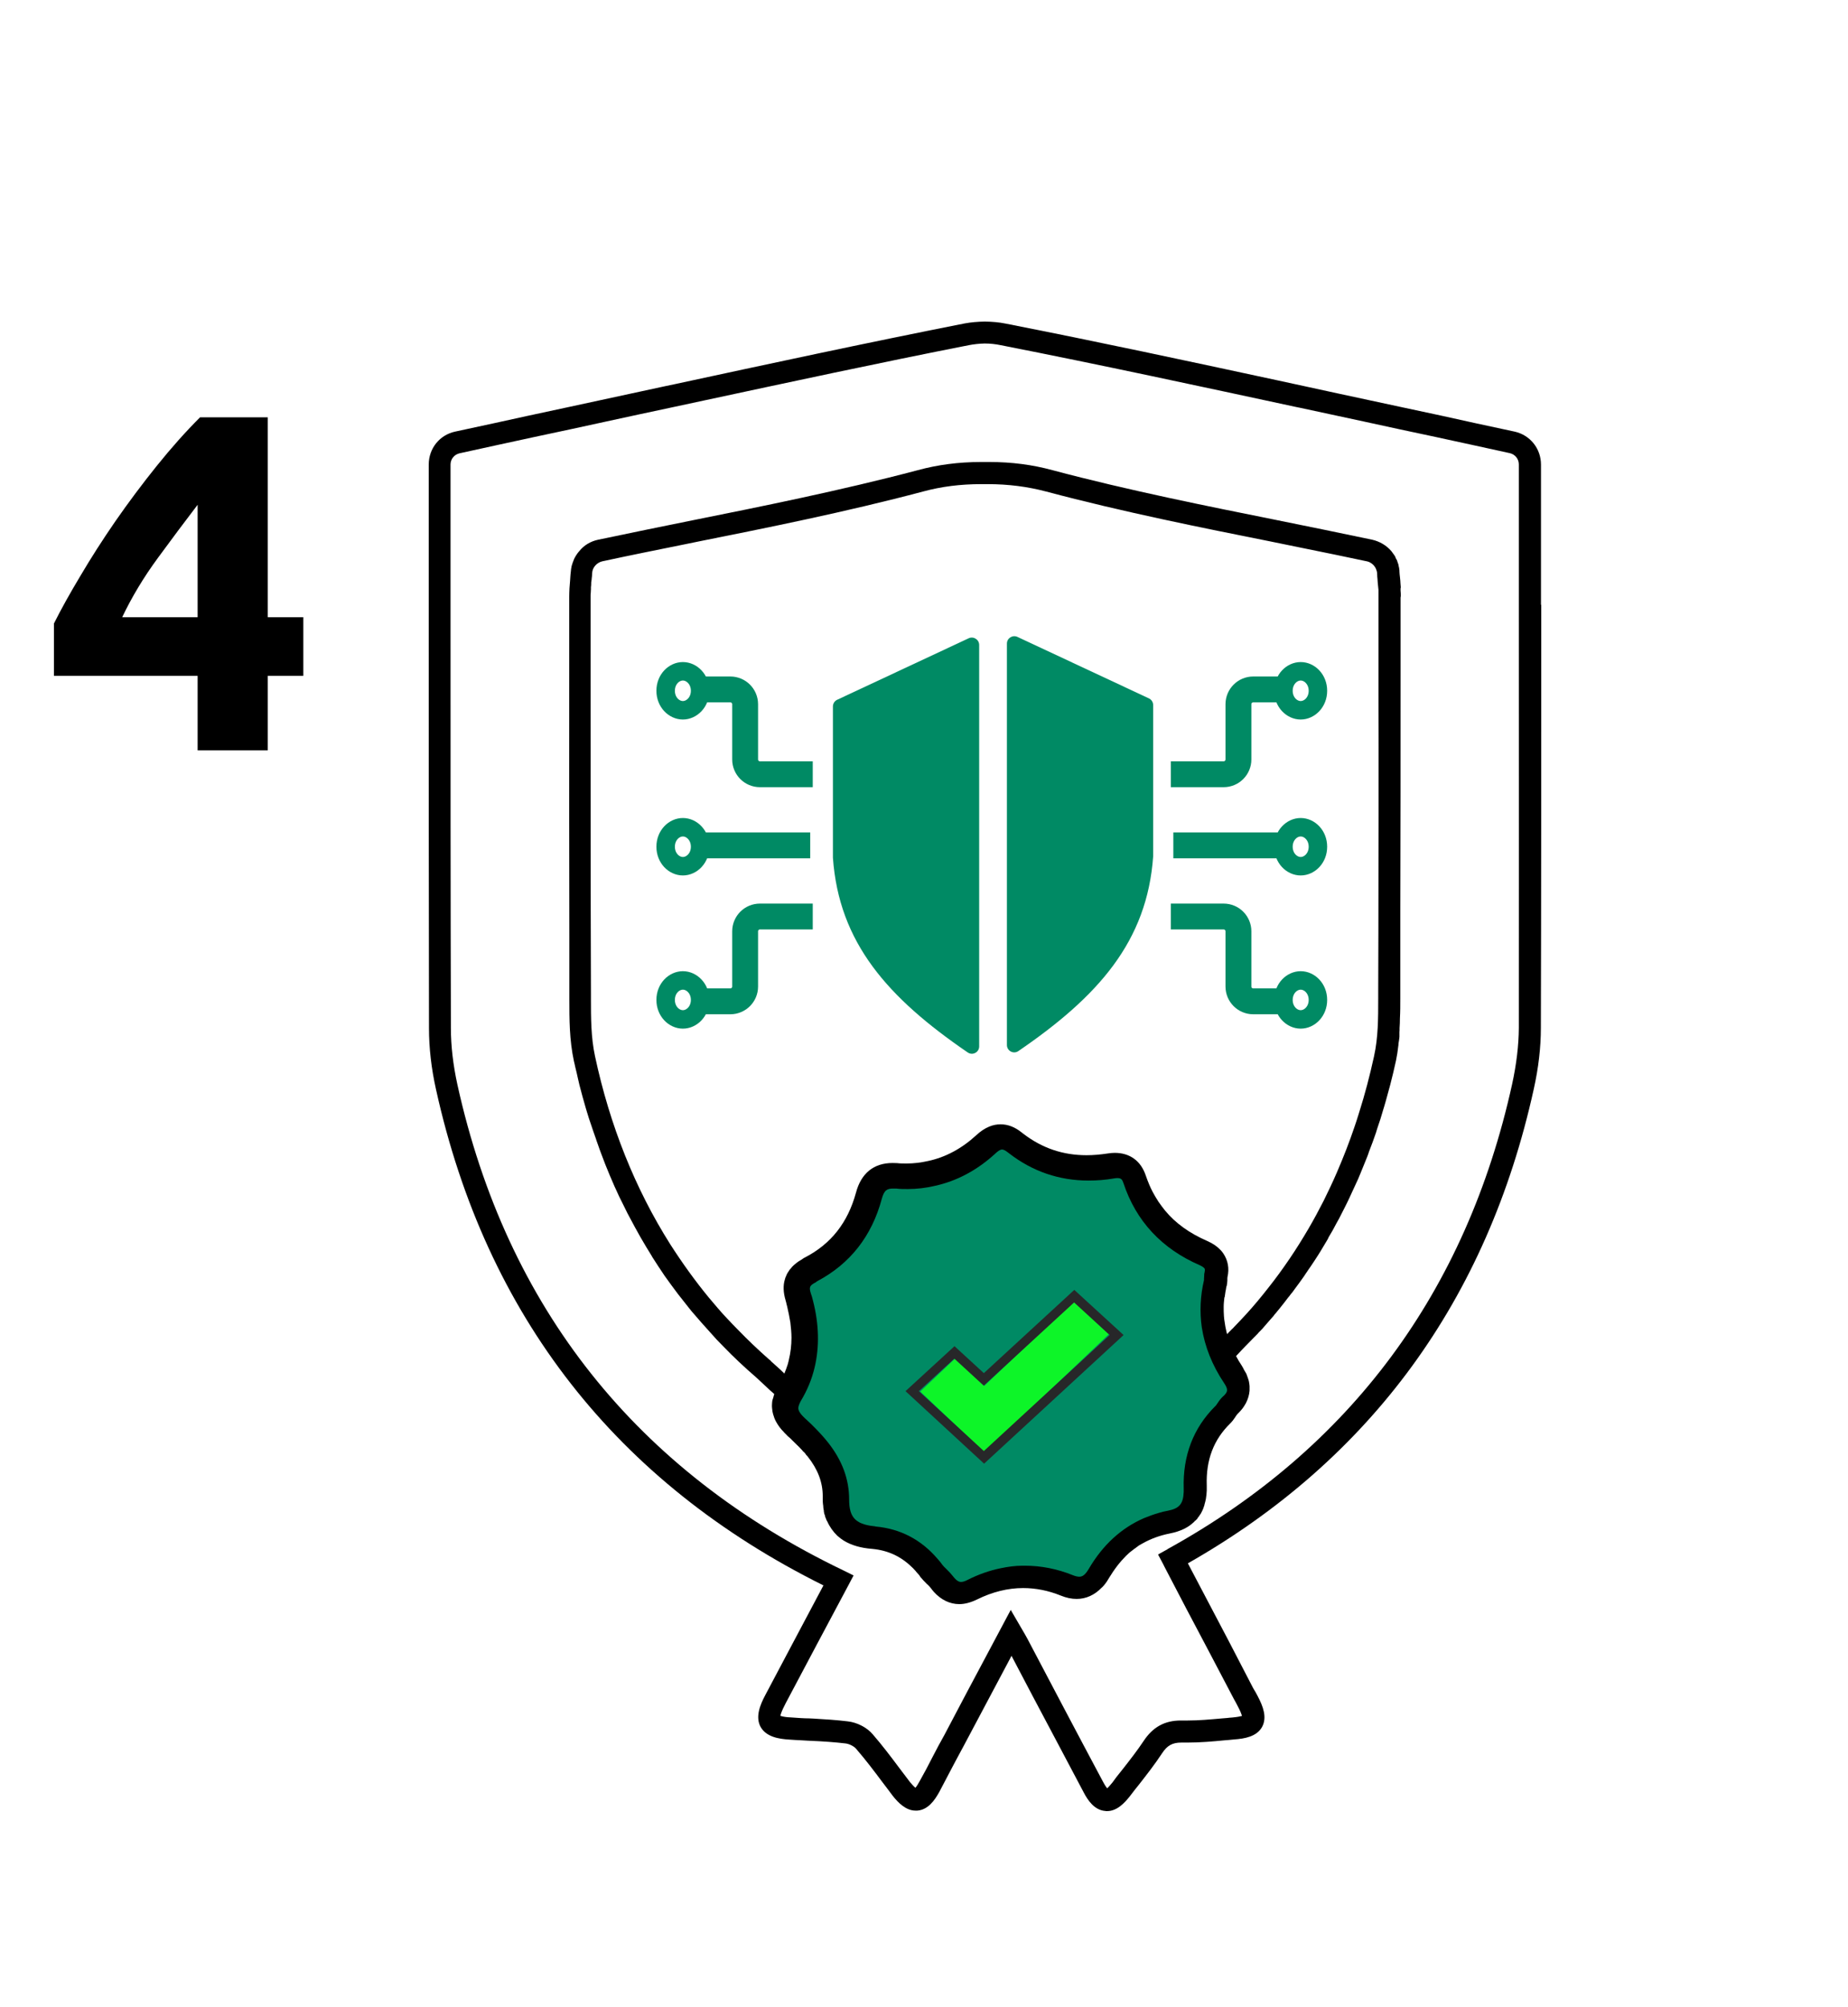
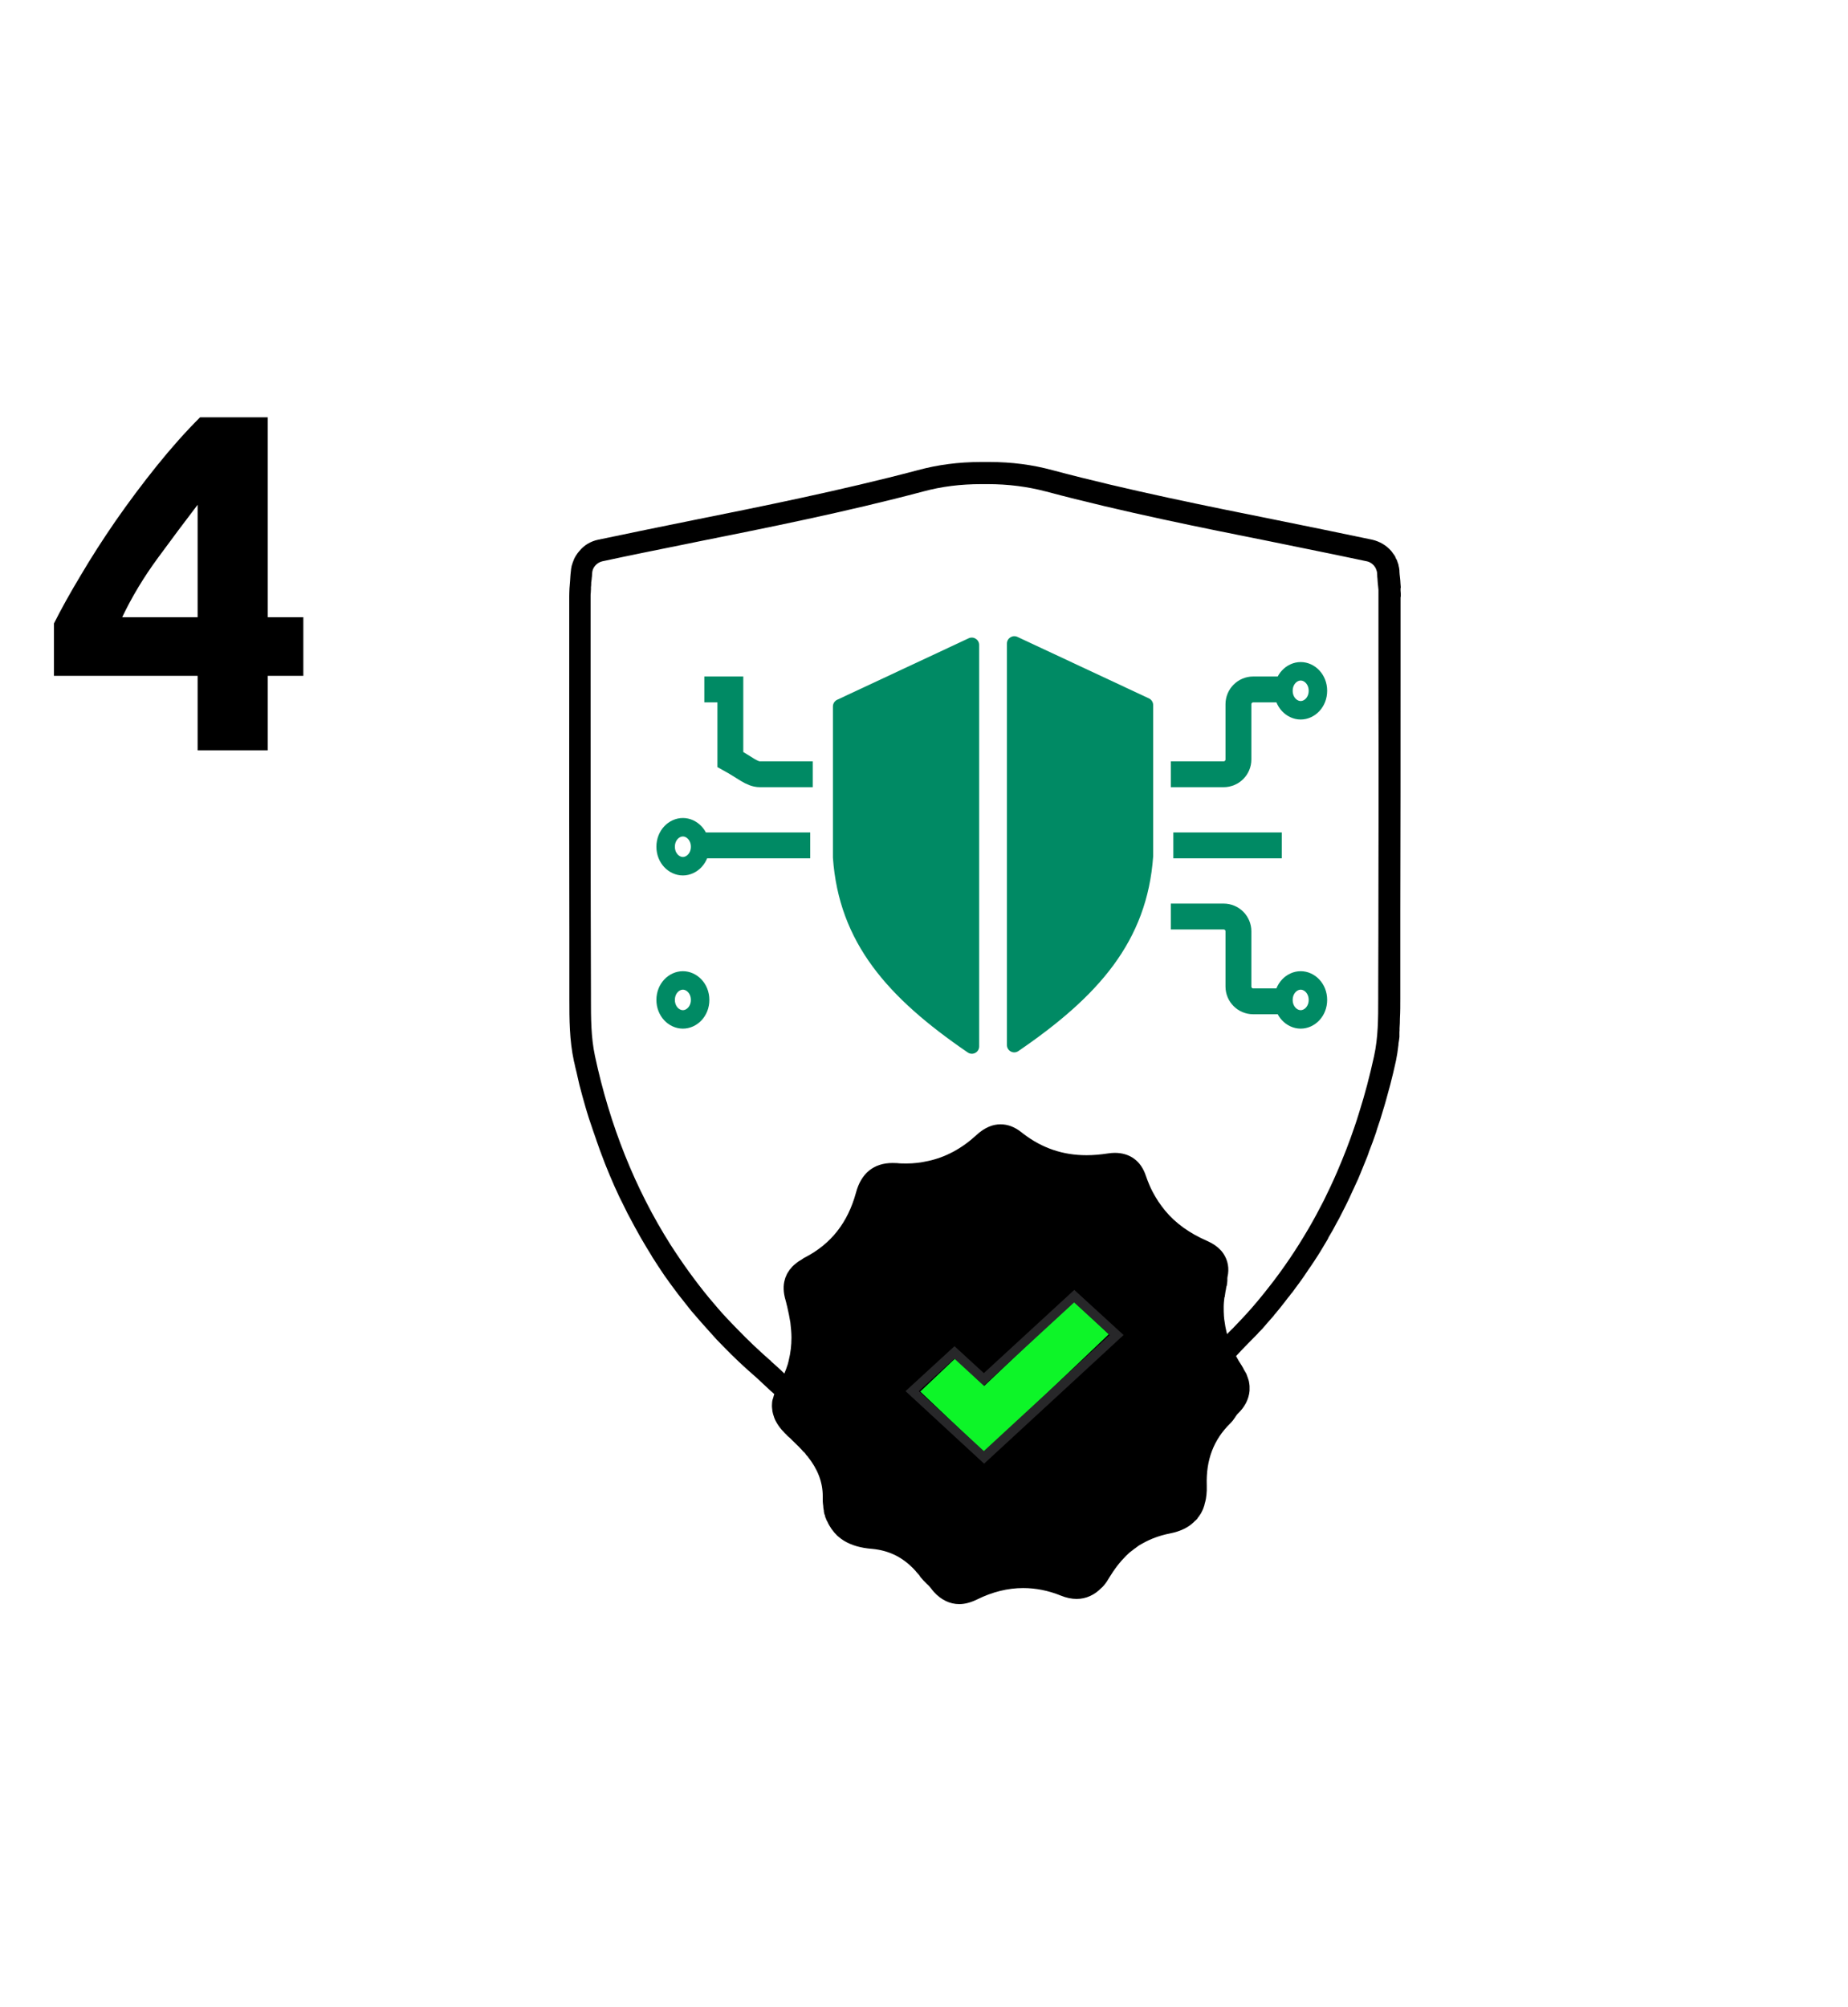
<svg xmlns="http://www.w3.org/2000/svg" width="500" height="543" viewBox="0 0 500 543" fill="none">
-   <path d="M416.933 163.657V125.697C416.933 121.371 414.003 117.716 409.807 116.777L399.517 114.564C393.257 113.156 386.73 111.747 379.604 110.238C373.677 108.964 367.749 107.69 361.822 106.416L353.03 104.504L345.604 102.895C321.628 97.731 296.82 92.399 272.011 87.537C270.346 87.201 268.581 87.034 266.45 87C264.452 87.034 262.654 87.201 261.022 87.503C234.482 92.734 206.843 98.703 182.434 103.968L179.87 104.504C171.045 106.416 162.187 108.327 153.329 110.238C145.804 111.848 139.277 113.256 133.383 114.564L123.126 116.777C118.93 117.683 116 121.338 116 125.697V164.327C116 208.188 116 242.493 116.067 278.206C116.067 283.504 116.699 289.07 117.965 294.737C131.485 355.902 166.749 401.07 222.794 428.936L215.068 443.49L207.076 458.58C205.611 461.329 204.345 464.515 205.777 467.198C207.309 469.947 210.739 470.484 213.536 470.651C214.702 470.752 215.834 470.786 216.999 470.853L218.698 470.953C222.827 471.121 225.924 471.356 228.754 471.691C229.753 471.792 231.085 472.462 231.651 473.166C234.149 476.05 236.513 479.169 238.511 481.851C239.544 483.226 240.576 484.534 241.575 485.909C242.94 487.619 245.038 489.866 247.702 489.866C247.869 489.866 248.035 489.866 248.202 489.866C251.132 489.631 252.897 487.049 254.129 484.836C255.361 482.522 256.593 480.175 257.792 477.861C258.292 476.956 258.758 476.017 259.257 475.111C259.757 474.172 260.256 473.233 260.756 472.328C263.953 466.292 267.183 460.256 270.446 454.086L273.243 448.821L273.676 447.983L279.437 458.948C281.435 462.704 283.433 466.46 285.431 470.249C288.029 475.145 290.626 480.074 293.223 484.97C294.289 487.016 296.087 489.765 299.084 489.966C299.118 490 299.351 490 299.517 490C302.248 490 304.279 487.787 305.778 485.875L306.444 485.004C306.943 484.333 307.476 483.696 308.009 483.025C310.34 480.041 312.438 477.358 314.402 474.374C315.801 472.227 317.233 471.456 319.63 471.456H319.897C320.363 471.456 320.829 471.456 321.295 471.456C324.725 471.456 328.189 471.154 331.252 470.853C332.118 470.786 332.984 470.718 333.85 470.618C336.78 470.417 340.01 469.847 341.475 467.231C342.874 464.615 341.742 461.665 340.276 458.881C339.91 458.177 339.511 457.439 339.078 456.769L332.451 443.993L327.955 435.442C325.758 431.284 323.593 427.126 321.395 422.967C370.946 394.766 402.415 351.609 414.969 294.704C416.267 288.903 416.9 283.336 416.9 278.172C417 242.459 417 207.954 417 164.294V163.623H416.933V163.657ZM315.901 419.145L313.903 420.251L313.337 420.587L313.636 421.157L314.702 423.169L315.068 423.906C319.031 431.518 323.027 439.197 327.09 446.809L333.517 459.049L333.85 459.686C334.216 460.323 334.582 460.994 334.915 461.665C335.648 463.039 335.914 463.844 336.047 464.247C335.681 464.347 334.915 464.548 333.35 464.683C332.884 464.716 332.418 464.75 331.918 464.817C331.485 464.85 331.086 464.884 330.686 464.917C327.223 465.219 324.359 465.487 321.395 465.487C320.929 465.487 320.463 465.487 319.997 465.487H319.497C315.102 465.487 311.905 467.265 309.407 471.054C307.709 473.602 305.778 476.084 303.913 478.465L303.247 479.303C302.348 480.41 301.615 481.348 301.016 482.22C300.316 483.092 299.85 483.562 299.584 483.83C299.351 483.595 298.984 483.092 298.451 482.086C295.022 475.648 291.558 469.142 288.128 462.637L284.665 456.065L277.972 443.356C277.739 442.92 277.506 442.517 277.239 442.048L276.906 441.478L274.076 436.615L273.476 435.576L272.91 436.615L267.949 445.938C263.719 453.885 259.557 461.665 255.494 469.444C254.395 471.423 253.396 473.233 252.497 475.011C251.165 477.626 250 479.839 248.834 481.885C248.401 482.69 248.002 483.327 247.669 483.696C247.402 483.461 246.936 483.025 246.237 482.187C245.238 480.879 244.239 479.538 243.24 478.23C241.142 475.413 238.678 472.16 236.147 469.243C234.615 467.399 231.885 465.99 229.387 465.722C226.357 465.353 223.293 465.152 220.329 464.984L218.997 464.917C217.466 464.917 215.834 464.783 213.936 464.649C212.87 464.615 212.004 464.481 211.305 464.28C211.238 464.28 211.172 464.247 211.139 464.213C211.238 463.744 211.505 462.905 212.304 461.363L212.57 460.826C218.198 450.196 223.826 439.6 229.487 429.003L230.619 426.857L230.952 426.254L230.353 425.952L228.188 424.879C172.211 397.985 137.079 353.755 123.759 293.463C122.593 288.131 121.994 282.967 121.994 278.172C121.894 242.493 121.894 207.987 121.894 164.327V125.697C121.894 124.222 122.893 122.981 124.325 122.646L134.581 120.399C141.175 118.957 147.868 117.515 154.528 116.107L164.085 114.028C169.746 112.787 175.407 111.58 181.068 110.373L190.759 108.293C212.97 103.532 238.145 98.099 262.054 93.405C263.453 93.137 264.885 92.969 266.417 92.935C267.949 92.935 269.38 93.103 270.846 93.405C297.819 98.703 324.759 104.538 350.799 110.138L351.798 110.339C357.459 111.546 363.12 112.787 368.781 113.994L378.339 116.073C385.032 117.482 391.692 118.923 398.285 120.365L408.542 122.612C409.94 122.947 410.939 124.188 410.939 125.63V164.26C410.973 212.38 410.939 245.243 410.939 277.434V278.105C410.906 282.8 410.307 287.93 409.108 293.396C396.72 349.497 365.351 391.815 315.901 419.111V419.145Z" fill="black" />
  <path d="M379 159.133C379 158.798 378.967 158.464 378.934 158.13C378.934 157.762 378.867 157.428 378.867 157.06L378.768 156.091C378.701 155.623 378.668 155.121 378.635 154.62C378.635 154.553 378.635 154.452 378.635 154.352C378.602 153.817 378.502 153.45 378.403 153.048C378.403 153.048 378.403 152.881 378.336 152.714V152.58L378.27 152.513C378.27 152.513 378.17 152.246 378.137 152.112C378.071 151.912 378.038 151.778 377.971 151.611C377.905 151.444 377.839 151.31 377.739 151.21C377.673 151.009 377.573 150.842 377.507 150.675V150.575L377.341 150.374C377.308 150.274 377.208 150.106 377.075 149.973C376.976 149.806 376.744 149.505 376.544 149.237L376.445 149.104C375.084 147.532 373.292 146.496 371.301 146.028C362.275 144.122 353.349 142.317 344.953 140.612C327.3 137.068 305.332 132.689 284.758 127.206C279.349 125.735 273.774 125 267.768 125C267.37 125 266.971 125 266.573 125C266.175 125 265.777 125 265.379 125C259.339 125 253.764 125.735 248.322 127.206C227.649 132.689 204.818 137.269 188.16 140.612C180.163 142.217 170.904 144.122 161.812 146.028C159.788 146.463 158.029 147.499 156.735 149.104C156.503 149.371 156.138 149.806 155.839 150.307C155.607 150.708 155.341 151.143 155.175 151.644C155.009 152.012 154.877 152.447 154.744 152.881L154.677 153.082C154.545 153.684 154.478 154.152 154.445 154.653C154.379 155.121 154.346 155.589 154.312 156.057L154.246 157.094C154.18 157.796 154.113 158.498 154.08 159.166C154.047 159.935 154.014 160.671 154.014 161.406V182.635C153.981 209.245 154.014 232.68 154.047 254.344V270.323C154.047 275.739 154.047 281.322 155.275 287.072C155.407 287.607 155.54 288.142 155.64 288.677C155.772 289.212 155.905 289.78 156.038 290.315L156.337 291.652C156.469 292.287 156.635 292.889 156.768 293.524C157.299 295.631 157.896 297.737 158.494 299.809L158.825 300.913C159.19 302.083 159.522 303.219 159.954 304.389C160.12 304.924 160.319 305.493 160.518 306.061C160.717 306.663 160.916 307.231 161.115 307.766C161.148 307.9 161.215 308 161.248 308.134C161.281 308.267 161.347 308.434 161.381 308.568C161.546 309.003 161.679 309.437 161.845 309.872C162.111 310.607 162.343 311.343 162.642 312.078C163.372 314.084 164.168 316.057 164.964 317.962C165.794 319.968 166.657 321.874 167.52 323.712L168.084 324.849C168.449 325.584 168.814 326.32 169.179 327.055C169.544 327.824 169.909 328.56 170.307 329.262C171.269 331.101 172.265 332.906 173.26 334.678C174.355 336.55 175.351 338.255 176.346 339.826L176.446 340.027C177.541 341.731 178.636 343.436 179.798 345.141C181.025 346.846 182.22 348.518 183.448 350.123C184.377 351.326 185.306 352.496 186.268 353.7C186.833 354.435 187.397 355.104 187.994 355.772L188.691 356.575C189.056 357.009 189.454 357.477 189.852 357.912C190.45 358.581 191.08 359.283 191.711 359.985L192.64 361.021C193.403 361.924 194.299 362.86 195.527 364.097C198.48 367.172 201.533 370.014 204.553 372.621C205.05 373.056 206.046 373.992 207.108 374.995C208.07 375.931 208.867 376.633 209.497 377.168C209.431 377.335 209.398 377.502 209.331 377.67C209.298 377.87 209.232 378.037 209.198 378.204C209.132 378.405 209.099 378.472 209.066 378.572C208.999 378.84 208.9 379.141 208.9 379.475C208.867 379.976 208.833 380.478 208.9 381.013C208.933 381.614 209.033 382.116 209.165 382.584C209.364 383.286 209.597 383.954 209.928 384.556C210.493 385.626 211.223 386.595 212.119 387.498C212.185 387.565 212.318 387.698 212.417 387.832L212.583 387.966C212.583 387.966 212.815 388.233 213.015 388.434L213.346 388.735C213.678 389.002 214.01 389.303 214.342 389.671C214.806 390.105 215.205 390.507 215.57 390.874C215.968 391.242 216.3 391.576 216.632 391.944L216.831 392.145C216.831 392.145 217.03 392.345 217.096 392.446C217.096 392.446 217.096 392.446 217.129 392.479L217.328 392.746H217.395C217.395 392.746 217.528 392.88 217.594 392.947C217.693 393.047 217.793 393.181 217.893 393.281L217.992 393.449L218.125 393.616C218.125 393.616 218.357 393.917 218.49 394.017C221.277 397.527 222.605 401.004 222.605 404.848V406.186C222.638 406.654 222.671 407.055 222.737 407.456C222.737 407.957 222.837 408.359 222.903 408.726C222.903 408.726 222.903 408.827 222.903 408.927L222.97 409.295C223.003 409.529 223.069 409.729 223.169 409.93C223.169 409.997 223.202 410.097 223.268 410.264V410.465L223.335 410.532L223.434 410.766C223.434 410.766 223.467 410.866 223.501 410.933C223.534 411.133 223.633 411.367 223.799 411.568C224.463 413.072 225.392 414.376 226.52 415.479C227.118 416.014 227.715 416.449 228.279 416.817C230.37 418.087 232.892 418.822 236.011 419.056C240.225 419.458 243.71 421.062 246.696 423.971C246.962 424.205 247.128 424.372 247.327 424.606C247.493 424.807 247.658 424.94 247.791 425.107L247.858 425.208L248.057 425.442C248.189 425.575 248.322 425.743 248.455 425.876C248.588 426.043 248.687 426.177 248.82 426.311V426.378L248.953 426.512V426.578C249.55 427.314 250.147 427.916 250.711 428.484L250.91 428.685H250.944L251.375 429.119L251.607 429.387C251.607 429.387 251.773 429.587 251.84 429.654C252.105 430.022 252.404 430.389 252.669 430.69C254.594 432.83 256.983 434 259.538 434C260.998 434 262.591 433.599 264.383 432.73C268.498 430.69 272.679 429.654 276.827 429.654C280.212 429.654 283.63 430.323 287.014 431.693C288.475 432.295 289.935 432.596 291.295 432.596C293.85 432.596 296.173 431.526 298.065 429.554L298.231 429.42C298.861 428.785 299.458 427.982 300.023 426.98C300.753 425.809 301.449 424.74 302.246 423.703C302.345 423.57 302.412 423.503 302.478 423.402C302.578 423.302 302.677 423.168 302.777 423.035C303.275 422.4 303.739 421.898 304.204 421.43C304.502 421.096 304.768 420.828 305.066 420.561C305.465 420.16 305.763 419.892 306.029 419.725C306.327 419.491 306.626 419.257 306.892 419.056L307.091 418.923C307.091 418.923 307.423 418.689 307.588 418.555C307.788 418.421 307.953 418.288 308.119 418.154C308.318 418.054 308.551 417.886 308.816 417.753L309.181 417.552C311.371 416.315 313.827 415.413 316.548 414.878C319.402 414.309 321.526 413.273 323.118 411.702C323.251 411.535 323.318 411.468 323.351 411.434L323.417 411.367H323.517L323.683 411.133L323.915 411V410.866C323.915 410.866 324.114 410.665 324.18 410.498C324.247 410.431 324.379 410.331 324.446 410.164C324.645 409.896 324.778 409.696 324.944 409.428L325.176 408.96L325.375 408.559C325.541 408.191 325.674 407.857 325.773 407.489C325.84 407.389 325.873 407.189 325.906 406.988C326.039 406.553 326.171 406.052 326.271 405.517C326.404 404.681 326.47 404.013 326.503 403.277V401.873C326.271 394.986 328.362 389.504 332.875 385.091C333.405 384.556 333.804 384.021 334.136 383.52L334.235 383.353C334.467 383.018 334.733 382.617 334.932 382.45C335.33 382.082 335.662 381.681 336.027 381.247C336.492 380.678 336.79 380.143 337.089 379.642C337.653 378.539 337.985 377.436 338.084 376.265C338.084 375.831 338.084 375.396 338.084 374.995C338.051 374.56 337.985 374.126 337.885 373.624C337.719 373.023 337.52 372.488 337.288 371.886L337.222 371.685C337.089 371.451 336.956 371.217 336.79 370.95L336.591 370.616L336.525 370.482C336.425 370.248 336.292 370.014 336.127 369.746L335.994 369.512C335.396 368.61 334.866 367.741 334.434 366.905L334.666 366.637C334.866 366.437 335.098 366.203 335.33 365.935C335.463 365.768 335.629 365.634 335.762 365.467C336.16 365.066 336.525 364.698 336.89 364.297C337.62 363.528 338.283 362.86 338.914 362.225L339.777 361.355C339.777 361.355 340.009 361.121 340.109 361.021C340.274 360.854 340.44 360.687 340.573 360.486C340.839 360.252 341.104 359.951 341.303 359.751L341.502 359.55L343.062 357.745L344.622 355.973L344.688 355.906V355.839L345.153 355.304C345.982 354.301 346.812 353.299 347.575 352.296C347.874 351.928 348.139 351.56 348.438 351.159C348.703 350.858 349.035 350.457 349.301 350.056C349.433 349.955 349.566 349.755 349.699 349.588L350.429 348.585C351.225 347.515 352.022 346.445 352.785 345.342C352.984 345.008 353.183 344.74 353.382 344.439C353.515 344.239 353.681 344.038 353.814 343.804L354.013 343.503C354.212 343.236 354.378 342.968 354.577 342.701C355.274 341.665 355.97 340.628 356.601 339.625L357.331 338.455C357.961 337.419 358.592 336.383 359.189 335.346C359.289 335.146 359.388 334.978 359.455 334.778C360.185 333.608 360.915 332.271 361.612 330.933C361.744 330.666 361.91 330.365 362.076 330.098C362.242 329.797 362.408 329.529 362.541 329.228C363.005 328.359 363.437 327.49 363.868 326.621C364.134 326.119 364.366 325.584 364.631 325.083C364.764 324.816 364.897 324.515 365.03 324.247C365.162 323.98 365.262 323.712 365.395 323.445C366.092 321.974 366.755 320.503 367.419 319.065C367.651 318.497 367.85 318.029 368.049 317.561C368.547 316.358 369.045 315.121 369.543 313.884L369.974 312.814C370.14 312.413 370.273 311.978 370.405 311.577C371.069 309.905 371.7 308.167 372.297 306.429C372.363 306.161 372.396 306.027 372.463 305.86C372.562 305.593 372.596 305.426 372.662 305.225C373.226 303.654 373.757 301.949 374.222 300.311C374.321 300.043 374.421 299.709 374.52 299.341L374.918 297.971C375.317 296.5 375.748 294.995 376.146 293.491C376.71 291.318 377.241 289.078 377.706 286.939C377.971 285.702 378.17 284.364 378.37 282.659V282.392C378.502 281.757 378.569 281.122 378.635 280.52C378.635 280.152 378.635 279.818 378.635 279.517C378.635 279.283 378.635 279.049 378.668 278.815C378.668 278.614 378.668 278.38 378.668 278.18C378.735 277.277 378.768 276.408 378.768 275.505C378.867 273.733 378.867 271.928 378.867 270.19V246.955C378.934 225.359 378.934 203.663 378.934 182.534V161.707L379 161.272C379 160.771 379 160.269 378.934 159.768V159.033L379 159.133ZM331.348 350.958C331.414 350.457 331.481 349.922 331.58 349.387C331.647 349.12 331.713 348.785 331.746 348.485C331.746 348.284 331.813 348.05 331.912 347.849C332.012 347.314 332.045 346.913 332.078 346.479V346.111C332.078 345.91 332.078 345.71 332.111 345.509C332.642 343.202 332.244 340.996 330.983 339.124C330.684 338.689 330.386 338.322 330.087 338.054C329.257 337.185 328.129 336.416 326.702 335.781C321.858 333.675 318.108 331 315.221 327.523C314.623 326.755 313.993 325.952 313.429 325.116C312.832 324.214 312.334 323.311 311.869 322.475C311.205 321.205 310.608 319.801 310.011 318.063C308.684 314.084 305.697 311.911 301.615 311.911C300.985 311.911 300.354 311.978 299.691 312.078C297.733 312.379 295.808 312.546 293.983 312.546C287.579 312.546 281.971 310.641 276.86 306.73L276.429 306.395C274.604 304.924 272.712 304.189 270.721 304.189C269.659 304.189 268.631 304.389 267.602 304.824C266.407 305.325 265.312 306.061 264.184 307.097C260.235 310.741 255.822 313.115 251.076 314.118C249.152 314.552 247.227 314.786 245.302 314.786C244.406 314.786 243.544 314.786 242.714 314.686C242.316 314.686 241.884 314.653 241.486 314.653C236.409 314.653 232.991 317.427 231.598 322.676C229.374 330.8 224.861 336.55 217.76 340.227C217.494 340.327 217.262 340.528 216.963 340.729C216.632 340.929 216.333 341.096 216.034 341.297L215.802 341.464L215.537 341.665C215.271 341.865 215.039 342.066 214.806 342.266C214.441 342.567 214.176 342.902 213.944 343.202C213.745 343.403 213.546 343.637 213.413 343.905C213.114 344.306 212.815 344.841 212.65 345.342C212.517 345.543 212.45 345.843 212.351 346.178C211.853 347.782 211.92 349.688 212.55 351.794C212.55 351.894 212.616 352.028 212.65 352.162C212.683 352.296 212.716 352.429 212.749 352.563L212.782 352.73C212.849 352.964 212.915 353.232 212.981 353.499C213.313 354.937 213.612 356.374 213.844 357.812C214.01 359.349 214.143 360.586 214.143 361.89C214.143 363.963 213.911 365.969 213.413 368.008L213.346 368.309C213.28 368.576 213.214 368.81 213.147 369.078C212.882 369.914 212.583 370.749 212.218 371.619C211.853 371.251 211.488 370.917 211.156 370.582C210.094 369.646 209.165 368.777 208.667 368.342L208.601 368.276L208.468 368.108L208.269 367.908H208.203C204.984 365.066 202.263 362.459 199.741 359.851C198.712 358.815 197.717 357.778 196.721 356.708L195.626 355.538L194.332 354.067C193.469 353.065 192.607 352.062 191.777 351.059C188.094 346.579 184.609 341.731 181.39 336.717C171.867 321.673 164.998 304.523 160.982 285.735C159.887 280.62 159.887 275.371 159.887 270.257V268.585C159.788 239.901 159.788 210.783 159.788 182.601V161.373C159.788 160.971 159.788 160.57 159.854 160.169C159.854 159.935 159.854 159.701 159.887 159.501C159.887 159.3 159.887 159.066 159.887 158.865C159.92 158.598 159.954 158.297 159.954 157.996V157.595L160.086 156.692C160.086 156.458 160.12 156.224 160.153 156.024C160.153 155.723 160.219 155.389 160.219 155.021C160.285 153.55 161.447 152.246 162.907 151.878C170.473 150.24 178.172 148.702 184.941 147.332L189.189 146.463C206.909 142.919 228.976 138.506 249.716 132.99C254.76 131.619 259.903 130.984 265.545 130.984H267.237C272.812 130.984 277.988 131.653 283.066 132.99C303.739 138.506 325.84 142.919 343.593 146.463C346.347 147.031 349.234 147.633 352.254 148.234C357.895 149.371 363.901 150.608 369.874 151.878C370.77 152.079 371.368 152.614 371.733 153.015C371.965 153.316 372.197 153.65 372.297 153.951C372.463 154.285 372.562 154.686 372.596 155.021C372.596 155.255 372.596 155.455 372.629 155.689C372.629 155.723 372.629 155.79 372.629 155.857C372.629 155.857 372.629 155.923 372.629 155.957C372.662 156.224 372.695 156.425 372.695 156.625L372.761 157.595L372.961 159.567V160.437C372.961 160.804 372.961 161.105 372.961 161.406V182.635C372.961 189.154 372.961 195.739 372.994 202.359C372.994 213.591 372.994 224.891 372.961 236.224C372.961 247.056 372.927 257.887 372.894 268.652V270.29C372.894 275.371 372.894 280.654 371.766 285.768C370.571 291.218 369.277 296.099 367.817 300.712L367.485 301.782C367.153 302.852 366.822 303.888 366.457 304.924C365.096 308.969 363.503 313.048 361.744 317.126C360.649 319.667 359.422 322.275 358.127 324.882C356.8 327.49 355.44 329.997 354.079 332.337C352.453 335.112 350.727 337.887 348.935 340.528C346.978 343.403 345.153 345.91 343.294 348.25C341.237 350.892 339.179 353.365 337.155 355.572C336.89 355.873 336.326 356.474 335.596 357.243C335.098 357.778 334.501 358.38 333.903 359.015C333.704 359.249 333.505 359.45 333.306 359.617L333.007 359.918C333.007 359.918 332.709 360.252 332.543 360.386C332.41 360.553 332.244 360.687 332.111 360.854L332.012 360.954C331.912 360.653 331.846 360.352 331.779 360.052C331.58 359.283 331.481 358.547 331.381 357.912C331.282 357.31 331.182 356.675 331.149 356.073C331.083 355.238 331.083 354.402 331.083 353.566C331.083 352.697 331.182 351.861 331.282 350.992L331.348 350.958Z" fill="black" />
-   <path d="M330.984 377.722C330.285 378.364 329.786 379.073 329.42 379.647L329.32 379.782C329.154 380.018 328.954 380.356 328.787 380.457C322.864 386.366 320.001 393.828 320.268 402.743C320.268 403.08 320.268 403.351 320.268 403.654C320.135 406.862 319.103 408.112 316.041 408.719C315.076 408.888 314.244 409.091 313.512 409.327C312.214 409.699 310.916 410.171 309.585 410.712C303.394 413.379 298.369 418.005 294.608 424.421C293.51 426.312 292.711 426.582 292.013 426.582C291.547 426.582 290.948 426.447 290.282 426.177C286.022 424.455 281.662 423.61 277.336 423.61H276.637C274.673 423.61 272.71 423.881 270.78 424.286C267.784 424.894 264.756 425.94 261.761 427.46C261.062 427.831 260.496 428 260.03 428C259.531 428 258.865 427.797 257.8 426.413C257.234 425.704 256.702 425.13 256.136 424.59L256.003 424.455C255.57 424.049 255.171 423.644 254.971 423.374C254.572 422.8 254.139 422.26 253.64 421.719C249.214 416.553 243.623 413.616 236.933 413.008L236.667 412.94C235.269 412.805 234.138 412.569 233.206 412.197C232.84 412.062 232.507 411.893 232.208 411.691C231.176 411.083 230.477 410.138 230.111 408.854C229.845 407.943 229.745 406.896 229.745 405.714C229.745 400.21 227.881 395.145 224.021 390.249C222.789 388.696 221.292 387.075 219.328 385.151C218.829 384.678 218.296 384.171 217.764 383.699C216.2 382.247 216 381.47 216 380.964C216 380.491 216.233 379.85 216.666 379.039C218.429 376.135 219.661 373.096 220.393 370.024C221.724 364.452 221.624 358.34 219.96 351.891C219.761 351.114 219.594 350.439 219.361 349.865C218.895 348.278 219.029 347.839 220.526 347.029H220.593C220.792 346.86 220.992 346.691 221.192 346.59C230.011 341.896 235.868 334.434 238.564 324.405C239.23 321.94 240.028 321.569 241.693 321.569H242.458C243.456 321.704 244.488 321.704 245.62 321.704C248.082 321.704 250.545 321.4 252.841 320.86C258.799 319.577 264.356 316.639 269.315 312.081C269.814 311.608 270.28 311.27 270.68 311.101C270.846 311.034 271.013 311 271.112 311C271.578 311 272.144 311.371 272.543 311.675L273.076 312.081C279.366 316.943 286.588 319.408 294.542 319.408C296.772 319.408 299.035 319.239 301.364 318.834C301.73 318.766 302.03 318.732 302.296 318.732C303.394 318.732 303.627 319.138 303.96 320.083C307.355 330.348 314.31 337.844 324.594 342.301C325.326 342.639 325.759 342.977 325.925 343.213C325.925 343.281 326.092 343.483 325.925 344.159V344.226L325.825 344.631V344.766C325.825 345.205 325.759 345.577 325.759 345.948V346.32C324.761 350.574 324.561 354.896 325.16 359.117C325.959 364.283 327.955 369.348 331.184 374.177C332.382 375.966 332.215 376.574 330.984 377.756V377.722Z" fill="#008A64" />
  <path d="M300 360.984L266.377 393L249 376.485L258.469 367.502L266.31 374.965L290.498 352L300 360.984Z" fill="#0DF528" />
  <path d="M290.646 349L266.192 371.506L258.253 364.214L245 376.378L266.259 396L304 361.197L290.68 349H290.646ZM258.219 367.595L266.158 374.886L290.612 352.381L300.233 361.197L266.192 392.586L248.599 376.378L258.186 367.595H258.219Z" fill="#272729" />
  <path d="M264.928 174.502V283.108C264.928 284.702 263.153 285.649 261.837 284.75C240.138 269.913 226.986 255.037 225.356 232.053V191.135C225.356 190.359 225.806 189.653 226.509 189.324L262.081 172.69C263.407 172.07 264.928 173.038 264.928 174.502Z" fill="#008A64" />
  <path d="M272.434 174.128V282.735C272.434 284.329 274.209 285.276 275.524 284.377C297.223 269.539 310.375 254.664 312.005 231.68V190.762C312.005 189.986 311.555 189.28 310.852 188.951L275.281 172.317C273.955 171.697 272.434 172.665 272.434 174.128Z" fill="#008A64" />
-   <path d="M189.426 186.894C189.426 190.001 187.15 192.166 184.762 192.166C182.375 192.166 180.099 190.001 180.099 186.894C180.099 183.787 182.375 181.622 184.762 181.622C187.15 181.622 189.426 183.787 189.426 186.894Z" stroke="#008A64" stroke-width="5" />
  <path d="M347.254 186.894C347.254 190.001 349.529 192.166 351.917 192.166C354.305 192.166 356.581 190.001 356.581 186.894C356.581 183.787 354.305 181.622 351.917 181.622C349.529 181.622 347.254 183.787 347.254 186.894Z" stroke="#008A64" stroke-width="5" />
  <path d="M189.426 229.085C189.426 232.193 187.15 234.357 184.762 234.357C182.375 234.357 180.099 232.193 180.099 229.085C180.099 225.978 182.375 223.813 184.762 223.813C187.15 223.813 189.426 225.978 189.426 229.085Z" stroke="#008A64" stroke-width="5" />
-   <path d="M347.254 229.085C347.254 232.193 349.529 234.357 351.917 234.357C354.305 234.357 356.581 232.193 356.581 229.085C356.581 225.978 354.305 223.813 351.917 223.813C349.529 223.813 347.254 225.978 347.254 229.085Z" stroke="#008A64" stroke-width="5" />
  <path d="M189.426 270.532C189.426 273.639 187.15 275.803 184.762 275.803C182.375 275.803 180.099 273.639 180.099 270.532C180.099 267.424 182.375 265.26 184.762 265.26C187.15 265.26 189.426 267.424 189.426 270.532Z" stroke="#008A64" stroke-width="5" />
  <path d="M347.254 270.532C347.254 273.639 349.529 275.803 351.917 275.803C354.305 275.803 356.581 273.639 356.581 270.532C356.581 267.424 354.305 265.26 351.917 265.26C349.529 265.26 347.254 267.424 347.254 270.532Z" stroke="#008A64" stroke-width="5" />
-   <path d="M190.562 186.529H197.606C199.815 186.529 201.606 188.32 201.606 190.529V205.475C201.606 207.684 203.397 209.475 205.606 209.475H219.899" stroke="#008A64" stroke-width="7" />
+   <path d="M190.562 186.529H197.606V205.475C201.606 207.684 203.397 209.475 205.606 209.475H219.899" stroke="#008A64" stroke-width="7" />
  <path d="M346.118 186.529H339.074C336.864 186.529 335.074 188.32 335.074 190.529V205.475C335.074 207.684 333.283 209.475 331.074 209.475H316.781" stroke="#008A64" stroke-width="7" />
-   <path d="M190.562 270.913H197.606C199.815 270.913 201.606 269.122 201.606 266.913V251.968C201.606 249.759 203.397 247.968 205.606 247.968H219.899" stroke="#008A64" stroke-width="7" />
  <path d="M346.118 270.913H339.074C336.864 270.913 335.074 269.122 335.074 266.913V251.968C335.074 249.759 333.283 247.968 331.074 247.968H316.781" stroke="#008A64" stroke-width="7" />
  <path d="M189.88 228.722H219.217" stroke="#008A64" stroke-width="7" />
  <path d="M346.8 228.722H317.462" stroke="#008A64" stroke-width="7" />
  <path d="M53.47 136.57C50.09 140.99 46.493 145.8 42.68 151C38.867 156.2 35.66 161.53 33.06 166.99H53.47V136.57ZM72.45 112.91V166.99H82.07V182.85H72.45V203H53.47V182.85H14.6V168.68C16.507 164.867 18.89 160.577 21.75 155.81C24.61 150.957 27.773 146.017 31.24 140.99C34.793 135.877 38.52 130.893 42.42 126.04C46.32 121.187 50.22 116.81 54.12 112.91H72.45Z" fill="black" />
</svg>